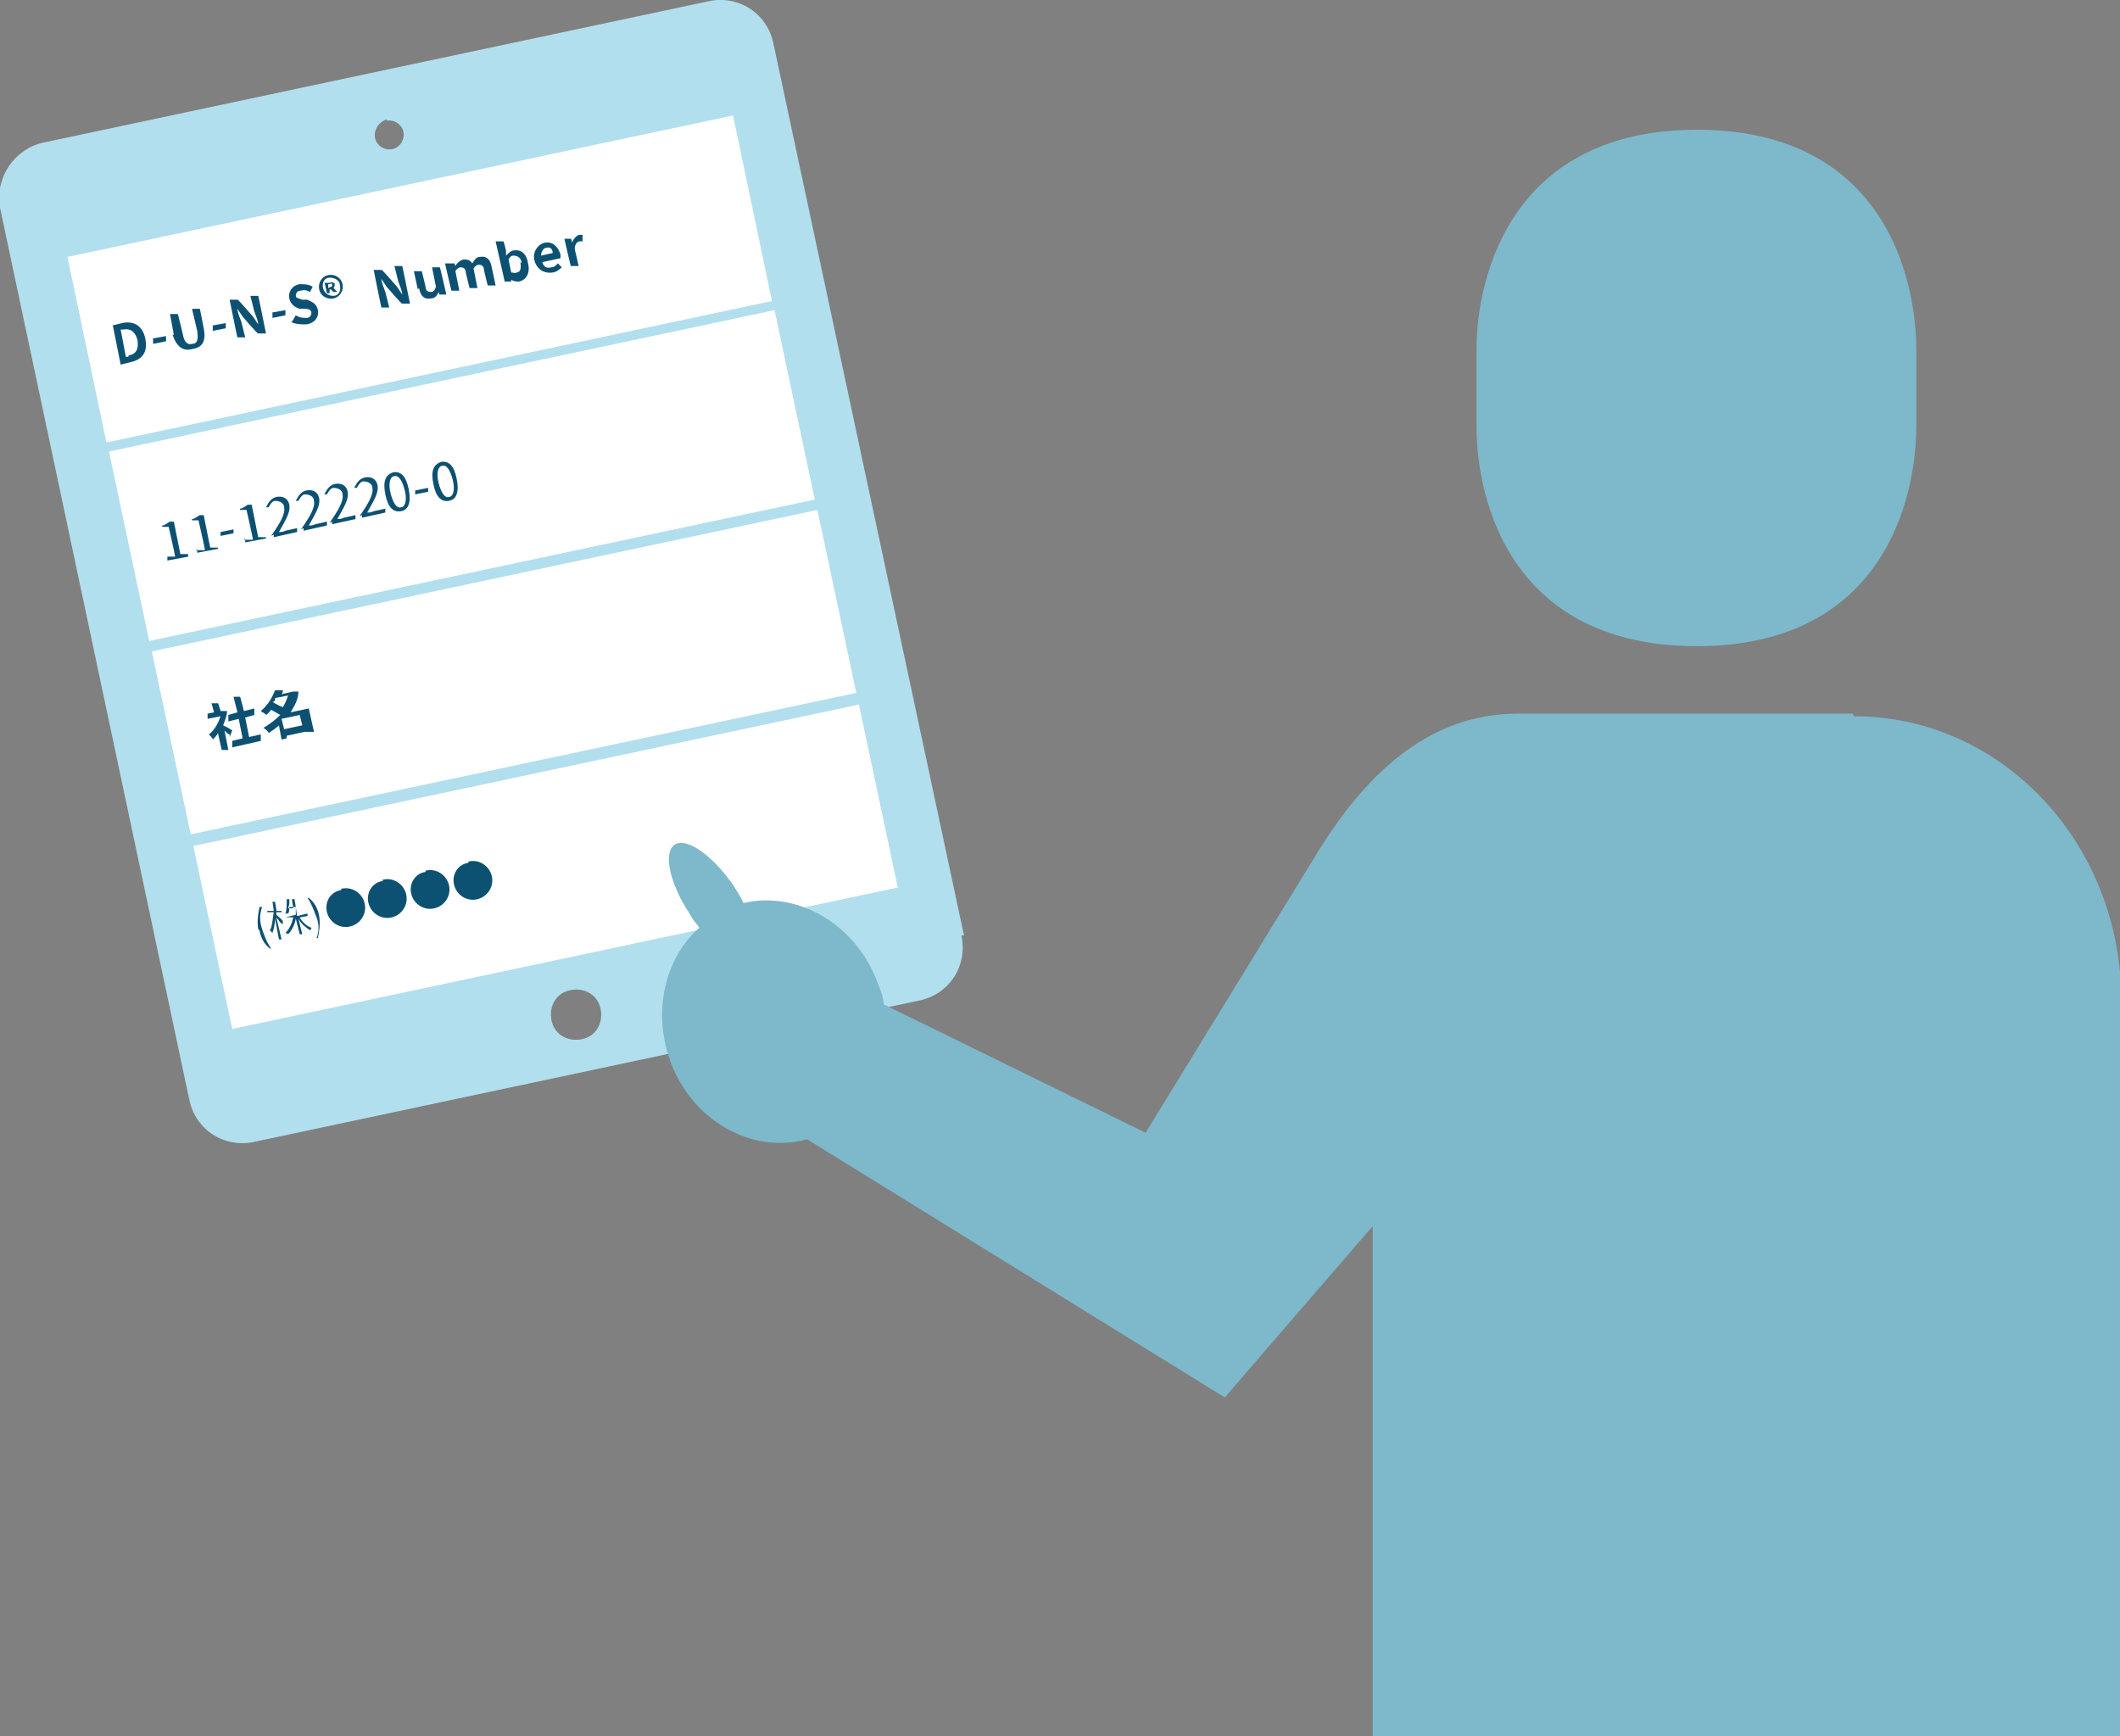
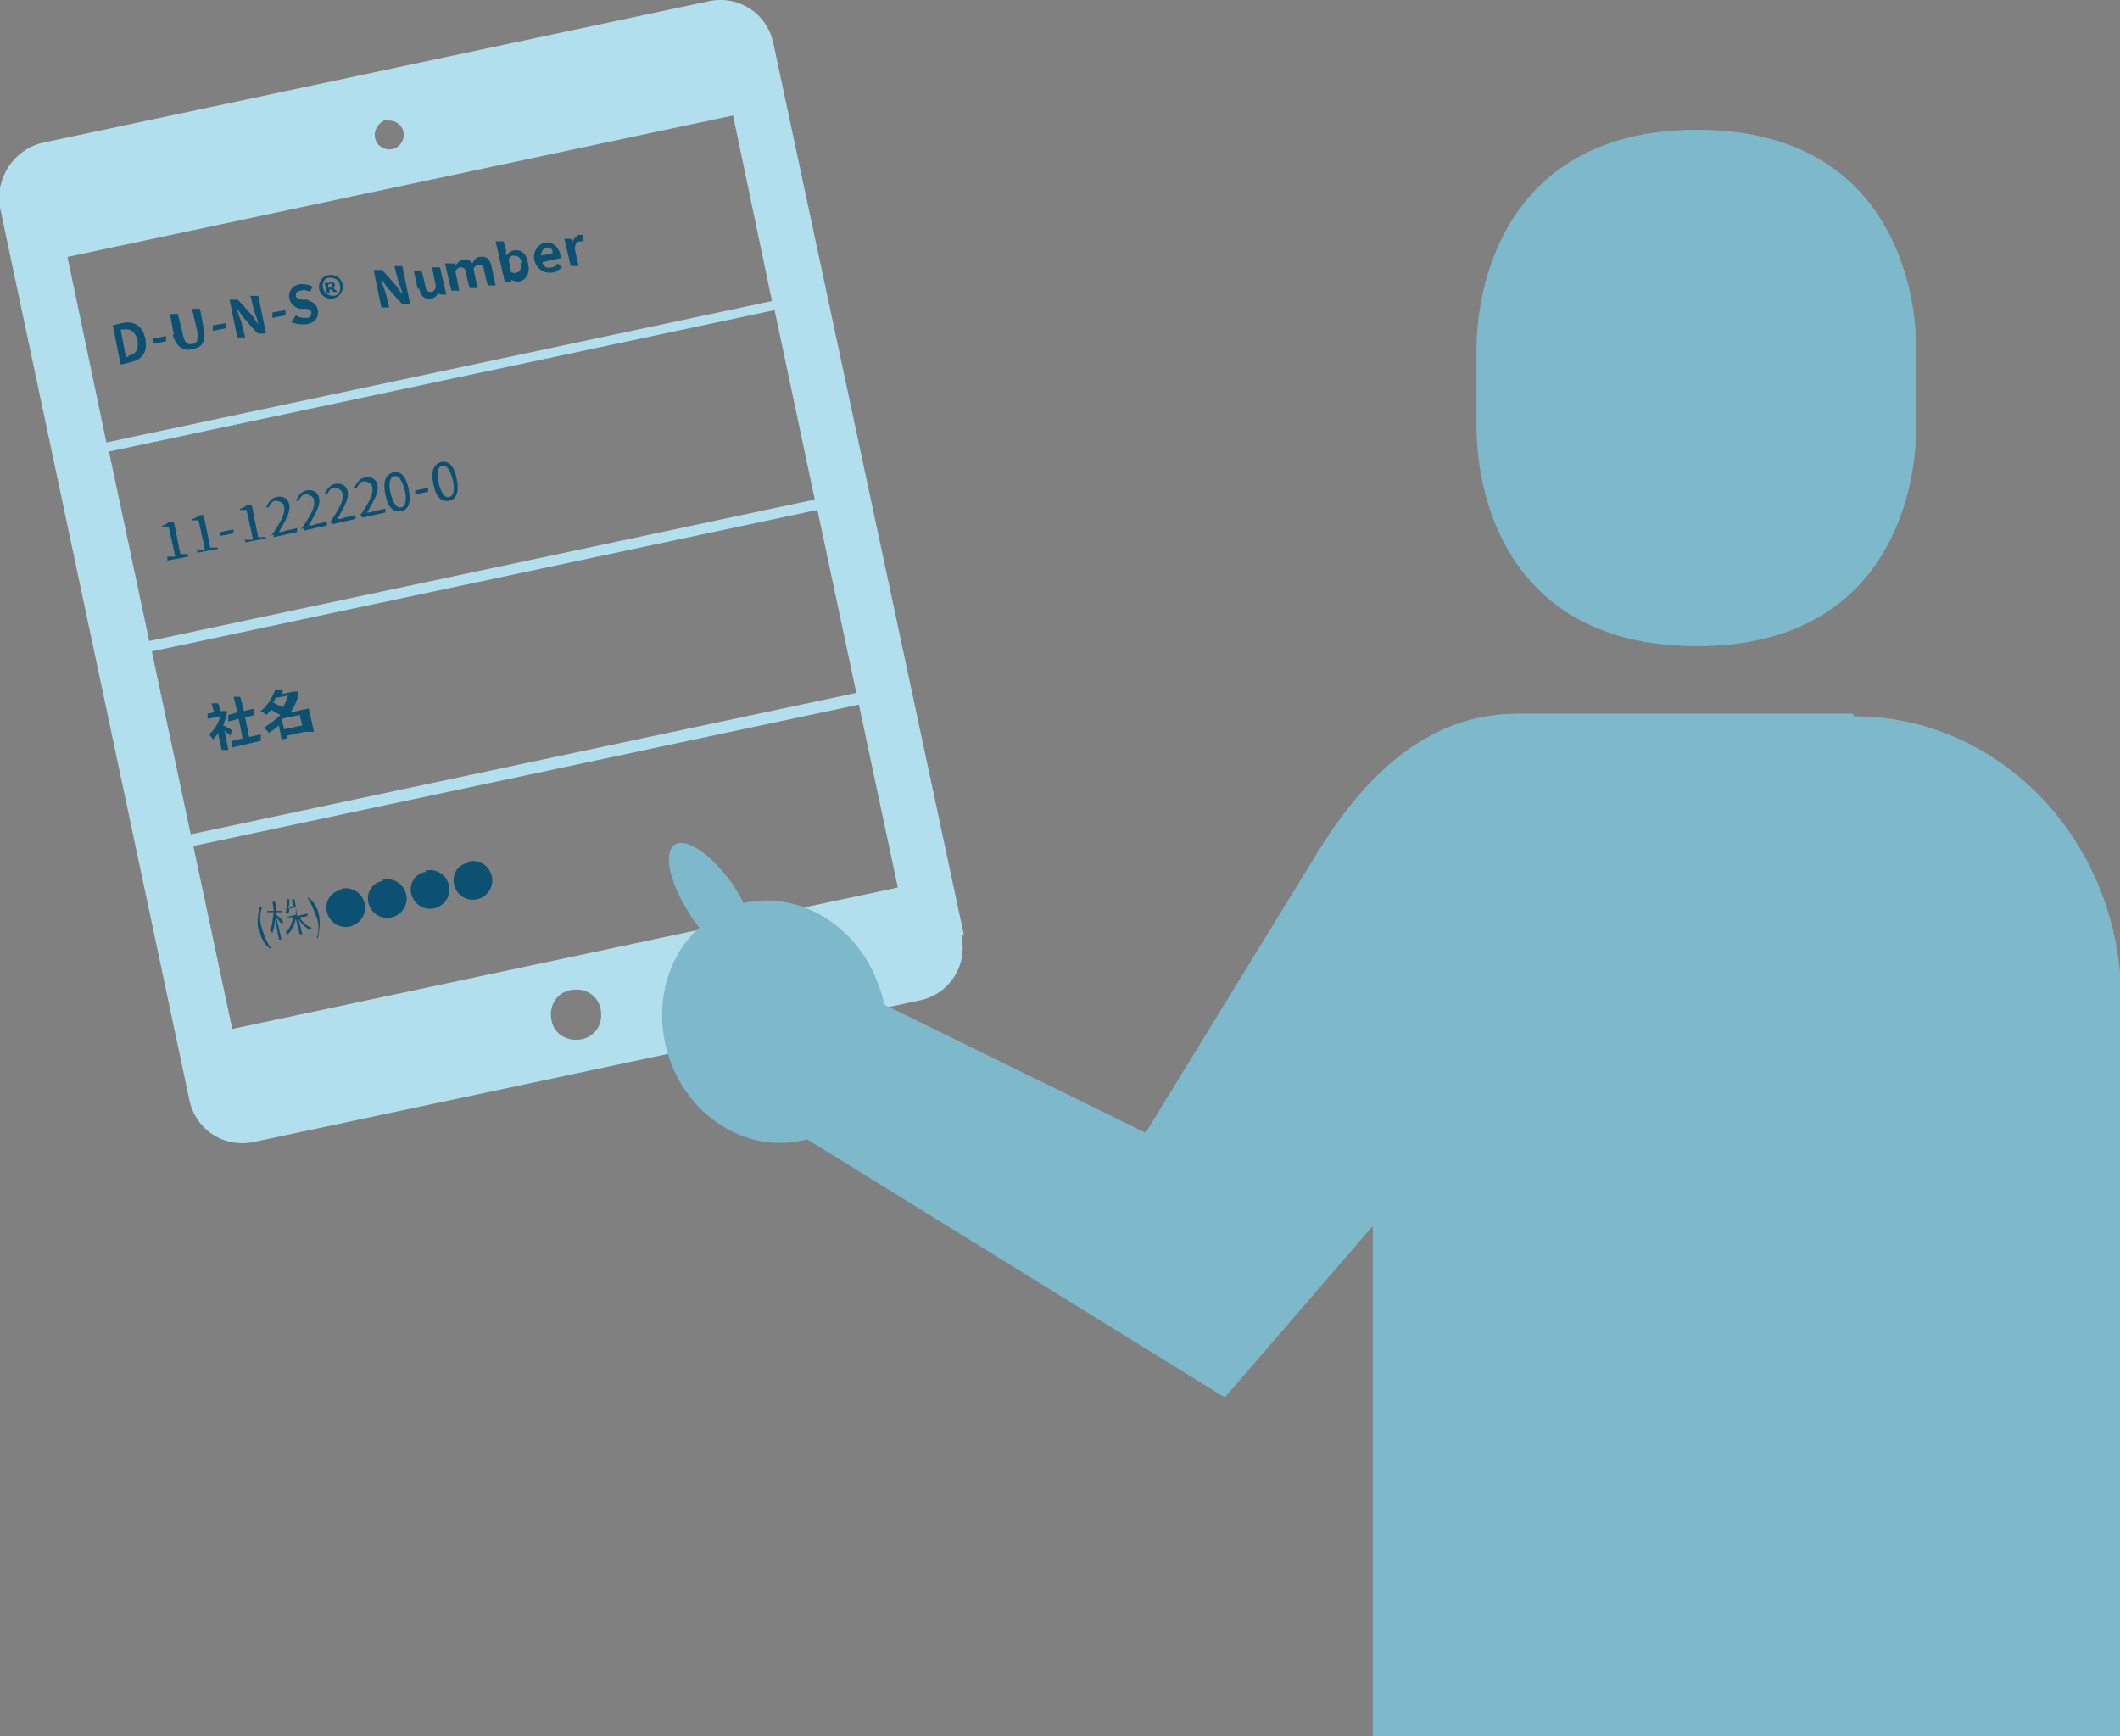
<svg xmlns="http://www.w3.org/2000/svg" id="_レイヤー_1" data-name="レイヤー 1" version="1.1" viewBox="0 0 163.4 133.8">
  <rect x="0" y="0" width="163.4" height="133.8" fill="#808080" stroke="none" />
  <defs>
    <style>
      .cls-1 {
        isolation: isolate;
      }

      .cls-2 {
        fill: #b2dfed;
      }

      .cls-2, .cls-3, .cls-4, .cls-5 {
        stroke-width: 0px;
      }

      .cls-3 {
        fill: #7db8cb;
      }

      .cls-4 {
        fill: #fff;
      }

      .cls-5 {
        fill: #0d5172;
      }
    </style>
  </defs>
-   <rect class="cls-4" x="10.3" y="12.9" width="53.8" height="62.4" transform="translate(-8.4 8.7) rotate(-12)" />
  <g>
    <path class="cls-5" d="M8.6,25.1l.8-.2c.9-.2,1.6.2,1.8,1.2.2,1-.2,1.6-1.1,1.8l-.8.2-.6-3ZM9.9,27.4c.6-.1.8-.5.7-1.2-.2-.7-.6-.9-1.1-.8h-.2s.4,2.1.4,2.1h.2Z" />
    <path class="cls-5" d="M11.7,26.1l1.1-.2v.4c0,0-1,.2-1,.2v-.4Z" />
    <path class="cls-5" d="M13.4,25.8l-.3-1.6h.6c0-.1.4,1.6.4,1.6.1.6.4.8.7.7.4,0,.5-.3.4-1l-.4-1.7h.6c0-.1.3,1.5.3,1.5.2,1-.1,1.5-.9,1.6-.7.2-1.2-.2-1.5-1.1Z" />
    <path class="cls-5" d="M16.3,25.1l1.1-.2v.4c0,0-1,.2-1,.2v-.4Z" />
    <path class="cls-5" d="M17.7,23.1h.6c0-.1,1.2,1.3,1.2,1.3l.4.6h0c0-.3-.2-.7-.3-1l-.3-1.2h.6c0-.1.6,2.9.6,2.9h-.6c0,.1-1.2-1.3-1.2-1.3l-.4-.6h0c0,.3.2.7.3,1l.3,1.2h-.6c0,.1-.6-2.9-.6-2.9Z" />
    <path class="cls-5" d="M20.9,24.1l1.1-.2v.4c0,0-1,.2-1,.2v-.4Z" />
    <path class="cls-5" d="M22.5,24.8l.3-.5c.3.2.6.2.8.2.3,0,.4-.2.4-.4,0-.2-.2-.3-.5-.3h-.4c-.3-.1-.7-.3-.8-.8-.1-.5.2-1,.8-1.1.3,0,.7,0,1,.2l-.2.4c-.2-.1-.4-.2-.7-.1-.3,0-.4.2-.4.4,0,.2.3.2.5.3h.4c.4.2.7.3.8.8.1.5-.2,1-.9,1.1-.4,0-.8,0-1.2-.2Z" />
    <path class="cls-5" d="M24.6,22.3c-.1-.5.2-1,.7-1.1.5-.1,1,.2,1.1.7.1.5-.2,1-.7,1.1-.5.1-1-.2-1.1-.7ZM26.2,22c0-.4-.4-.6-.8-.6-.4,0-.6.4-.5.8s.4.6.8.6c.4,0,.6-.4.5-.8ZM25,21.8h.4c.2-.1.4,0,.4.1,0,.1,0,.2-.1.3l.3.3h-.3c0,0-.2-.2-.2-.2h-.1s0,.3,0,.3h-.2c0,0-.2-.9-.2-.9ZM25.5,22.1c.1,0,.1,0,.1-.2,0,0,0-.1-.2,0h-.1s0,.3,0,.3h0Z" />
    <path class="cls-5" d="M28.8,20.8h.6c0-.1,1.2,1.3,1.2,1.3l.4.6h0c0-.3-.2-.7-.3-1l-.3-1.2h.6c0-.1.6,2.9.6,2.9h-.6c0,.1-1.2-1.3-1.2-1.3l-.4-.6h0c0,.3.2.7.3,1l.3,1.2h-.6c0,.1-.6-2.9-.6-2.9Z" />
    <path class="cls-5" d="M32.2,22.3l-.3-1.4h.6c0-.1.3,1.2.3,1.2,0,.3.2.4.4.4.2,0,.3-.1.4-.4l-.3-1.5h.6c0-.1.5,2.1.5,2.1h-.5c0,.1-.1-.2-.1-.2h0c-.1.3-.3.5-.6.5-.5.1-.8-.2-.9-.8Z" />
    <path class="cls-5" d="M34.5,20.3h.5c0-.1.1.2.1.2h0c.1-.2.3-.4.6-.5.3,0,.5,0,.7.3.2-.3.3-.5.6-.5.5-.1.8.2.9.8l.3,1.4h-.6c0,.1-.3-1.2-.3-1.2,0-.3-.2-.4-.4-.4-.1,0-.3.1-.4.3l.3,1.5h-.6c0,.1-.3-1.2-.3-1.2,0-.3-.2-.4-.4-.4-.1,0-.3.1-.4.3l.3,1.5h-.6c0,.1-.5-2.1-.5-2.1Z" />
    <path class="cls-5" d="M39.4,21.4h0s0,.3,0,.3h-.5c0,0-.7-3.1-.7-3.1h.6c0-.1.2.7.2.7v.4c.2-.2.4-.4.6-.4.6-.1,1,.3,1.1,1,.2.8-.2,1.3-.7,1.4-.2,0-.4,0-.7-.2ZM40.2,20.3c0-.4-.3-.6-.6-.6-.2,0-.3.1-.4.3l.2,1c.2,0,.3.1.4,0,.3,0,.4-.3.3-.8Z" />
    <path class="cls-5" d="M41.2,20.1c-.2-.7.3-1.3.8-1.4.6-.1,1,.3,1.2.9,0,.1,0,.2,0,.3l-1.4.3c.1.4.4.5.7.4.2,0,.3-.1.5-.3l.3.3c-.2.2-.5.4-.7.4-.6.1-1.2-.2-1.4-.9ZM42.6,19.5c0-.3-.2-.5-.5-.4-.2,0-.4.3-.4.6l.9-.2Z" />
    <path class="cls-5" d="M43.5,18.4h.5c0-.1.1.3.1.3h0c.1-.3.3-.5.5-.6.1,0,.2,0,.3,0v.5c0,0-.1,0-.2,0-.2,0-.4.2-.4.6l.3,1.3h-.6c0,.1-.5-2.1-.5-2.1Z" />
  </g>
  <g id="_11-122220-0" data-name=" 11-122220-0">
    <g class="cls-1">
      <path class="cls-5" d="M12.8,42.9h.7c0-.1-.5-2.3-.5-2.3h-.5c0,.1,0-.1,0-.1.2,0,.4-.2.6-.3h.3c0,0,.5,2.5.5,2.5h.6c0-.1,0,.2,0,.2l-1.6.3v-.3Z" />
      <path class="cls-5" d="M15.1,42.4h.7c0-.1-.5-2.3-.5-2.3h-.5c0,.1,0-.1,0-.1.2,0,.4-.2.6-.3h.3c0,0,.5,2.5.5,2.5h.6c0-.1,0,.1,0,.1l-1.6.3v-.3Z" />
      <path class="cls-5" d="M17,41l1-.2v.3c0,0-1,.2-1,.2v-.3Z" />
      <path class="cls-5" d="M18.8,41.6h.7c0-.1-.5-2.3-.5-2.3h-.5c0,.1,0-.1,0-.1.2,0,.4-.2.6-.3h.3c0,0,.5,2.5.5,2.5h.6c0-.1,0,.1,0,.1l-1.6.3v-.3Z" />
      <path class="cls-5" d="M20.9,41.3c.7-1,1.1-1.7,1-2.2,0-.3-.3-.5-.7-.5-.2,0-.4.3-.5.5h-.2c.2-.4.4-.7.8-.8.5-.1.9.1,1,.6.1.6-.3,1.2-.8,2.1.2,0,.3,0,.5-.1l.9-.2v.3c0,0-1.8.4-1.8.4v-.2Z" />
      <path class="cls-5" d="M23.2,40.8c.7-1,1.1-1.7,1-2.2,0-.3-.3-.5-.7-.5-.2,0-.4.3-.5.5h-.2c.2-.4.4-.7.8-.8.5-.1.9.1,1,.6.1.6-.3,1.2-.8,2.1.2,0,.3,0,.5-.1l.9-.2v.3c0,0-1.8.4-1.8.4v-.2Z" />
      <path class="cls-5" d="M25.4,40.3c.7-1,1.1-1.7,1-2.2,0-.3-.3-.5-.7-.5-.2,0-.4.3-.5.5h-.2c.2-.4.4-.7.8-.8.5-.1.9.1,1,.6.1.6-.3,1.2-.8,2.1.2,0,.3,0,.5-.1l.9-.2v.3c0,0-1.8.4-1.8.4v-.2Z" />
      <path class="cls-5" d="M27.7,39.8c.7-1,1.1-1.7,1-2.2,0-.3-.3-.5-.7-.5-.2,0-.4.3-.5.5h-.2c.2-.4.4-.7.8-.8.5-.1.9.1,1,.6.1.6-.3,1.2-.8,2.1.2,0,.3,0,.5-.1l.9-.2v.3c0,0-1.8.4-1.8.4v-.2Z" />
      <path class="cls-5" d="M29.7,38.1c-.2-1,0-1.5.6-1.7.6-.1,1,.3,1.2,1.3.2,1,0,1.6-.6,1.7-.6.1-1-.3-1.2-1.3ZM31.2,37.8c-.2-.8-.5-1.2-.8-1.1-.3,0-.5.5-.3,1.3.2.8.5,1.2.8,1.1.3,0,.5-.5.3-1.3Z" />
      <path class="cls-5" d="M32,37.8l1-.2v.3c0,0-1,.2-1,.2v-.3Z" />
      <path class="cls-5" d="M33.4,37.3c-.2-1,0-1.5.6-1.7.6-.1,1,.3,1.2,1.3.2,1,0,1.6-.6,1.7-.6.1-1-.3-1.2-1.3ZM34.9,37c-.2-.8-.5-1.2-.8-1.1-.3,0-.5.5-.3,1.3.2.8.5,1.2.8,1.1.3,0,.5-.5.3-1.3Z" />
    </g>
  </g>
  <g id="_社名" data-name="社名">
    <g class="cls-1">
      <path class="cls-5" d="M17.7,56.6c-.1,0-.3-.2-.4-.3l.3,1.5h-.5c0,.1-.3-1.3-.3-1.3-.1.2-.3.4-.4.5,0-.1-.2-.3-.3-.4.4-.3.7-.8.9-1.4l-1,.2v-.4c0,0,.5-.1.5-.1l-.2-.7h.5c0-.1.2.6.2.6h.2s0,0,0,0h.3c0,.4-.2.8-.3,1.1.2.1.6.3.7.4l-.2.5ZM20.1,56.6v.5c0,0-2.2.5-2.2.5v-.5c0,0,.8-.2.8-.2l-.3-1.5-.8.2v-.5c0,0,.7-.2.7-.2l-.3-1.2h.5c0-.1.3,1.1.3,1.1l.8-.2v.5c0,0-.7.2-.7.2l.3,1.5.9-.2Z" />
      <path class="cls-5" d="M24,56.4h-.5c0,.1,0,0,0,0l-1.4.3v.2s-.4.1-.4.1l-.2-1.1c-.2.2-.5.4-.8.6,0-.1-.2-.3-.4-.4.5-.3.9-.6,1.3-1-.2-.1-.5-.3-.7-.4-.1.1-.2.3-.4.4,0-.1-.3-.2-.4-.3.6-.5.9-1.1,1.1-1.6h.6c0,.1,0,.2-.1.3l.9-.2h0s.4,0,.4,0c0,.6-.3,1.1-.6,1.6l1.4-.3.4,1.8ZM21.2,53.9c0,0,0,.2-.2.2.2.1.5.3.8.4.2-.3.3-.6.4-.9l-1,.2ZM23.3,55.9l-.2-.8-1.4.3.2.8,1.4-.3Z" />
    </g>
  </g>
  <g id="_株_" data-name=" 株 ">
    <g class="cls-1">
      <path class="cls-5" d="M19.9,71.6c-.1-.6,0-1.2.1-1.7h.2c-.2.6-.2,1.1,0,1.7s.4,1.1.7,1.5h-.1c-.4-.3-.7-.8-.8-1.4Z" />
      <path class="cls-5" d="M21.3,70.2h.4c0,0,0,.1,0,.1h-.4c0,0,0,.2,0,.2.1.1.5.4.5.5v.2c-.2,0-.3-.3-.5-.5l.4,1.7h-.2s-.3-1.6-.3-1.6c0,.4-.1.8-.2,1.1,0,0-.1-.1-.2-.2.2-.3.2-.9.3-1.4h-.5c0,0,0-.1,0-.1h.5c0-.1-.1-.7-.1-.7h.2s.1.6.1.6ZM22.2,70h.4c0,0-.1-.7-.1-.7h.2s.1.6.1.6h.6c0-.1,0,0,0,0h-.6c0,.1.1.7.1.7l.8-.2v.2s-.6.1-.6.1c.2.4.6.7.9.8,0,0,0,.1-.1.2-.3-.2-.7-.5-.9-.9l.3,1.2h-.2s-.3-1.2-.3-1.2c-.1.5-.3.9-.6,1.2,0,0-.1-.1-.2-.1.3-.3.5-.7.6-1.2h-.6c0,.1,0,0,0,0l.8-.2v-.6c-.1,0-.5,0-.5,0,0,.2,0,.4-.1.5,0,0-.1,0-.2,0,.1-.3.1-.7.1-1.1h.2c0,.1,0,.3,0,.4Z" />
      <path class="cls-5" d="M24.4,72.3c.2-.5.2-1.1,0-1.6s-.4-1.1-.7-1.5h.1c.4.3.7.8.8,1.4.1.6,0,1.2-.1,1.7h-.2Z" />
      <path class="cls-5" d="M26.3,68.5c.8-.2,1.6.3,1.8,1.1.2.8-.3,1.6-1.1,1.8-.8.2-1.6-.3-1.8-1.1-.2-.8.3-1.6,1.1-1.7Z" />
      <path class="cls-5" d="M29.5,67.8c.8-.2,1.6.3,1.8,1.1.2.8-.3,1.6-1.1,1.8-.8.2-1.6-.3-1.8-1.1-.2-.8.3-1.6,1.1-1.7Z" />
      <path class="cls-5" d="M32.8,67.1c.8-.2,1.6.3,1.8,1.1.2.8-.3,1.6-1.1,1.8-.8.2-1.6-.3-1.8-1.1-.2-.8.3-1.6,1.1-1.7Z" />
      <path class="cls-5" d="M36.1,66.4c.8-.2,1.6.3,1.8,1.1.2.8-.3,1.6-1.1,1.8-.8.2-1.6-.3-1.8-1.1-.2-.8.3-1.6,1.1-1.7Z" />
    </g>
  </g>
  <path class="cls-2" d="M74.3,72.1L59.6,3.3c-.5-2.3-2.7-3.7-5-3.2L3.3,11C1.1,11.5-.4,13.7,0,16l14.6,68.8c.5,2.3,2.7,3.7,5,3.2l51.3-10.9c2.3-.5,3.7-2.7,3.2-5ZM63,39.3l3,14.1-51.3,10.9-3-14.1,51.3-10.9ZM11.5,49.4l-3.1-14.6,51.3-10.9,3.1,14.6-51.3,10.9ZM29.8,9.3s0,0,0,0c.6-.1,1.2.3,1.3.9.1.6-.3,1.2-.9,1.3-.6.1-1.2-.3-1.3-.9-.1-.6.3-1.2.9-1.4ZM56.5,8.9l3,14.3-51.3,10.9-3-14.3,51.3-10.9ZM17.9,79.3l-3-14.1,51.3-10.9,3,14.1-51.3,10.9ZM44.8,80.1h0c-1.1.2-2.1-.4-2.3-1.5s.4-2.1,1.5-2.3,2.1.4,2.3,1.5c0,0,0,0,0,0,.2,1.1-.4,2.1-1.5,2.3Z" />
  <g>
    <path class="cls-3" d="M130.8,49.8c14.1,0,16.9-11,16.9-17v-5.8c0-6-2.8-17-16.9-17s-17,11-17,17v5.8c0,6,2.8,17,17,17Z" />
    <path class="cls-3" d="M142.8,55h-25.8c-7,0-11.9,4.8-15.7,11.1l-13,21.2-20.2-9.9c0-.5-.2-1-.4-1.5-1.6-4.6-6.2-7.3-10.4-6.3-.2-.5-.5-.9-.8-1.4-1.6-2.3-3.6-3.7-4.5-3.1-.9.6-.4,3,1.2,5.4.2.4.5.7.7,1-2.6,2.3-3.6,6.3-2.3,10.1,1.6,4.7,6.3,7.4,10.6,6.2l32.2,19.9,11.4-13.2v39.5h57.7v-56.9c0-12.1-9.2-21.9-20.6-21.9Z" />
  </g>
</svg>